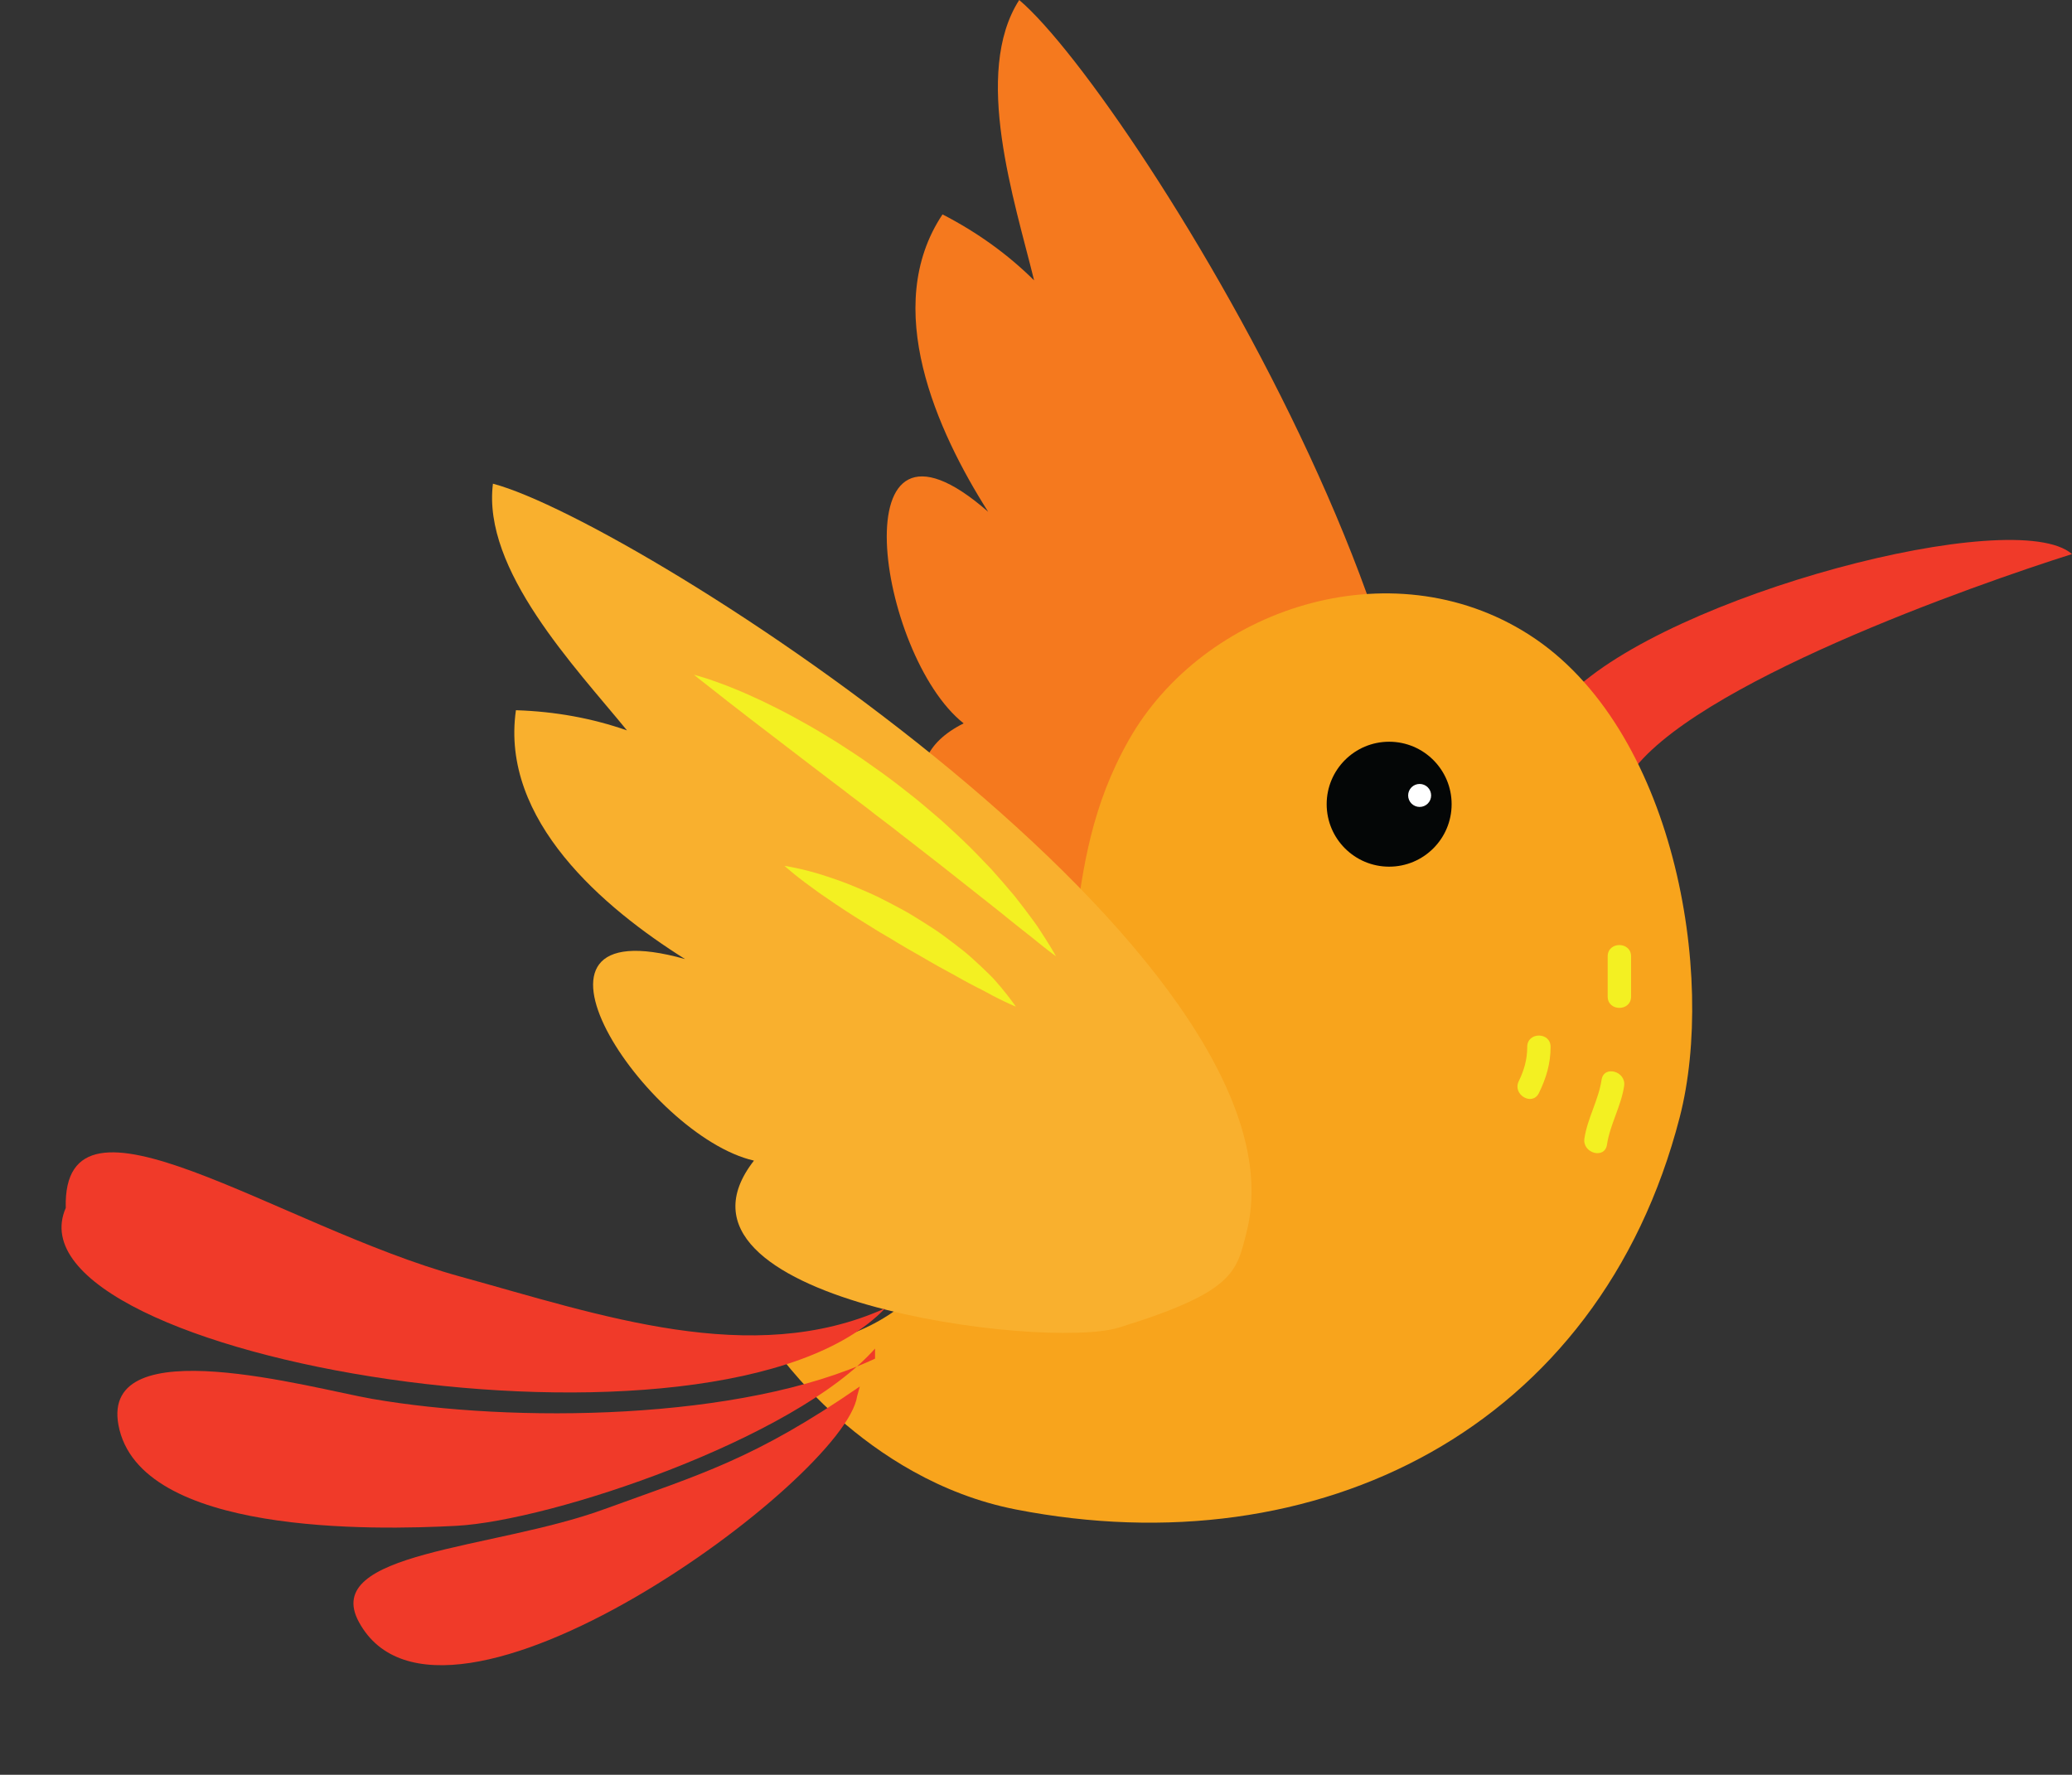
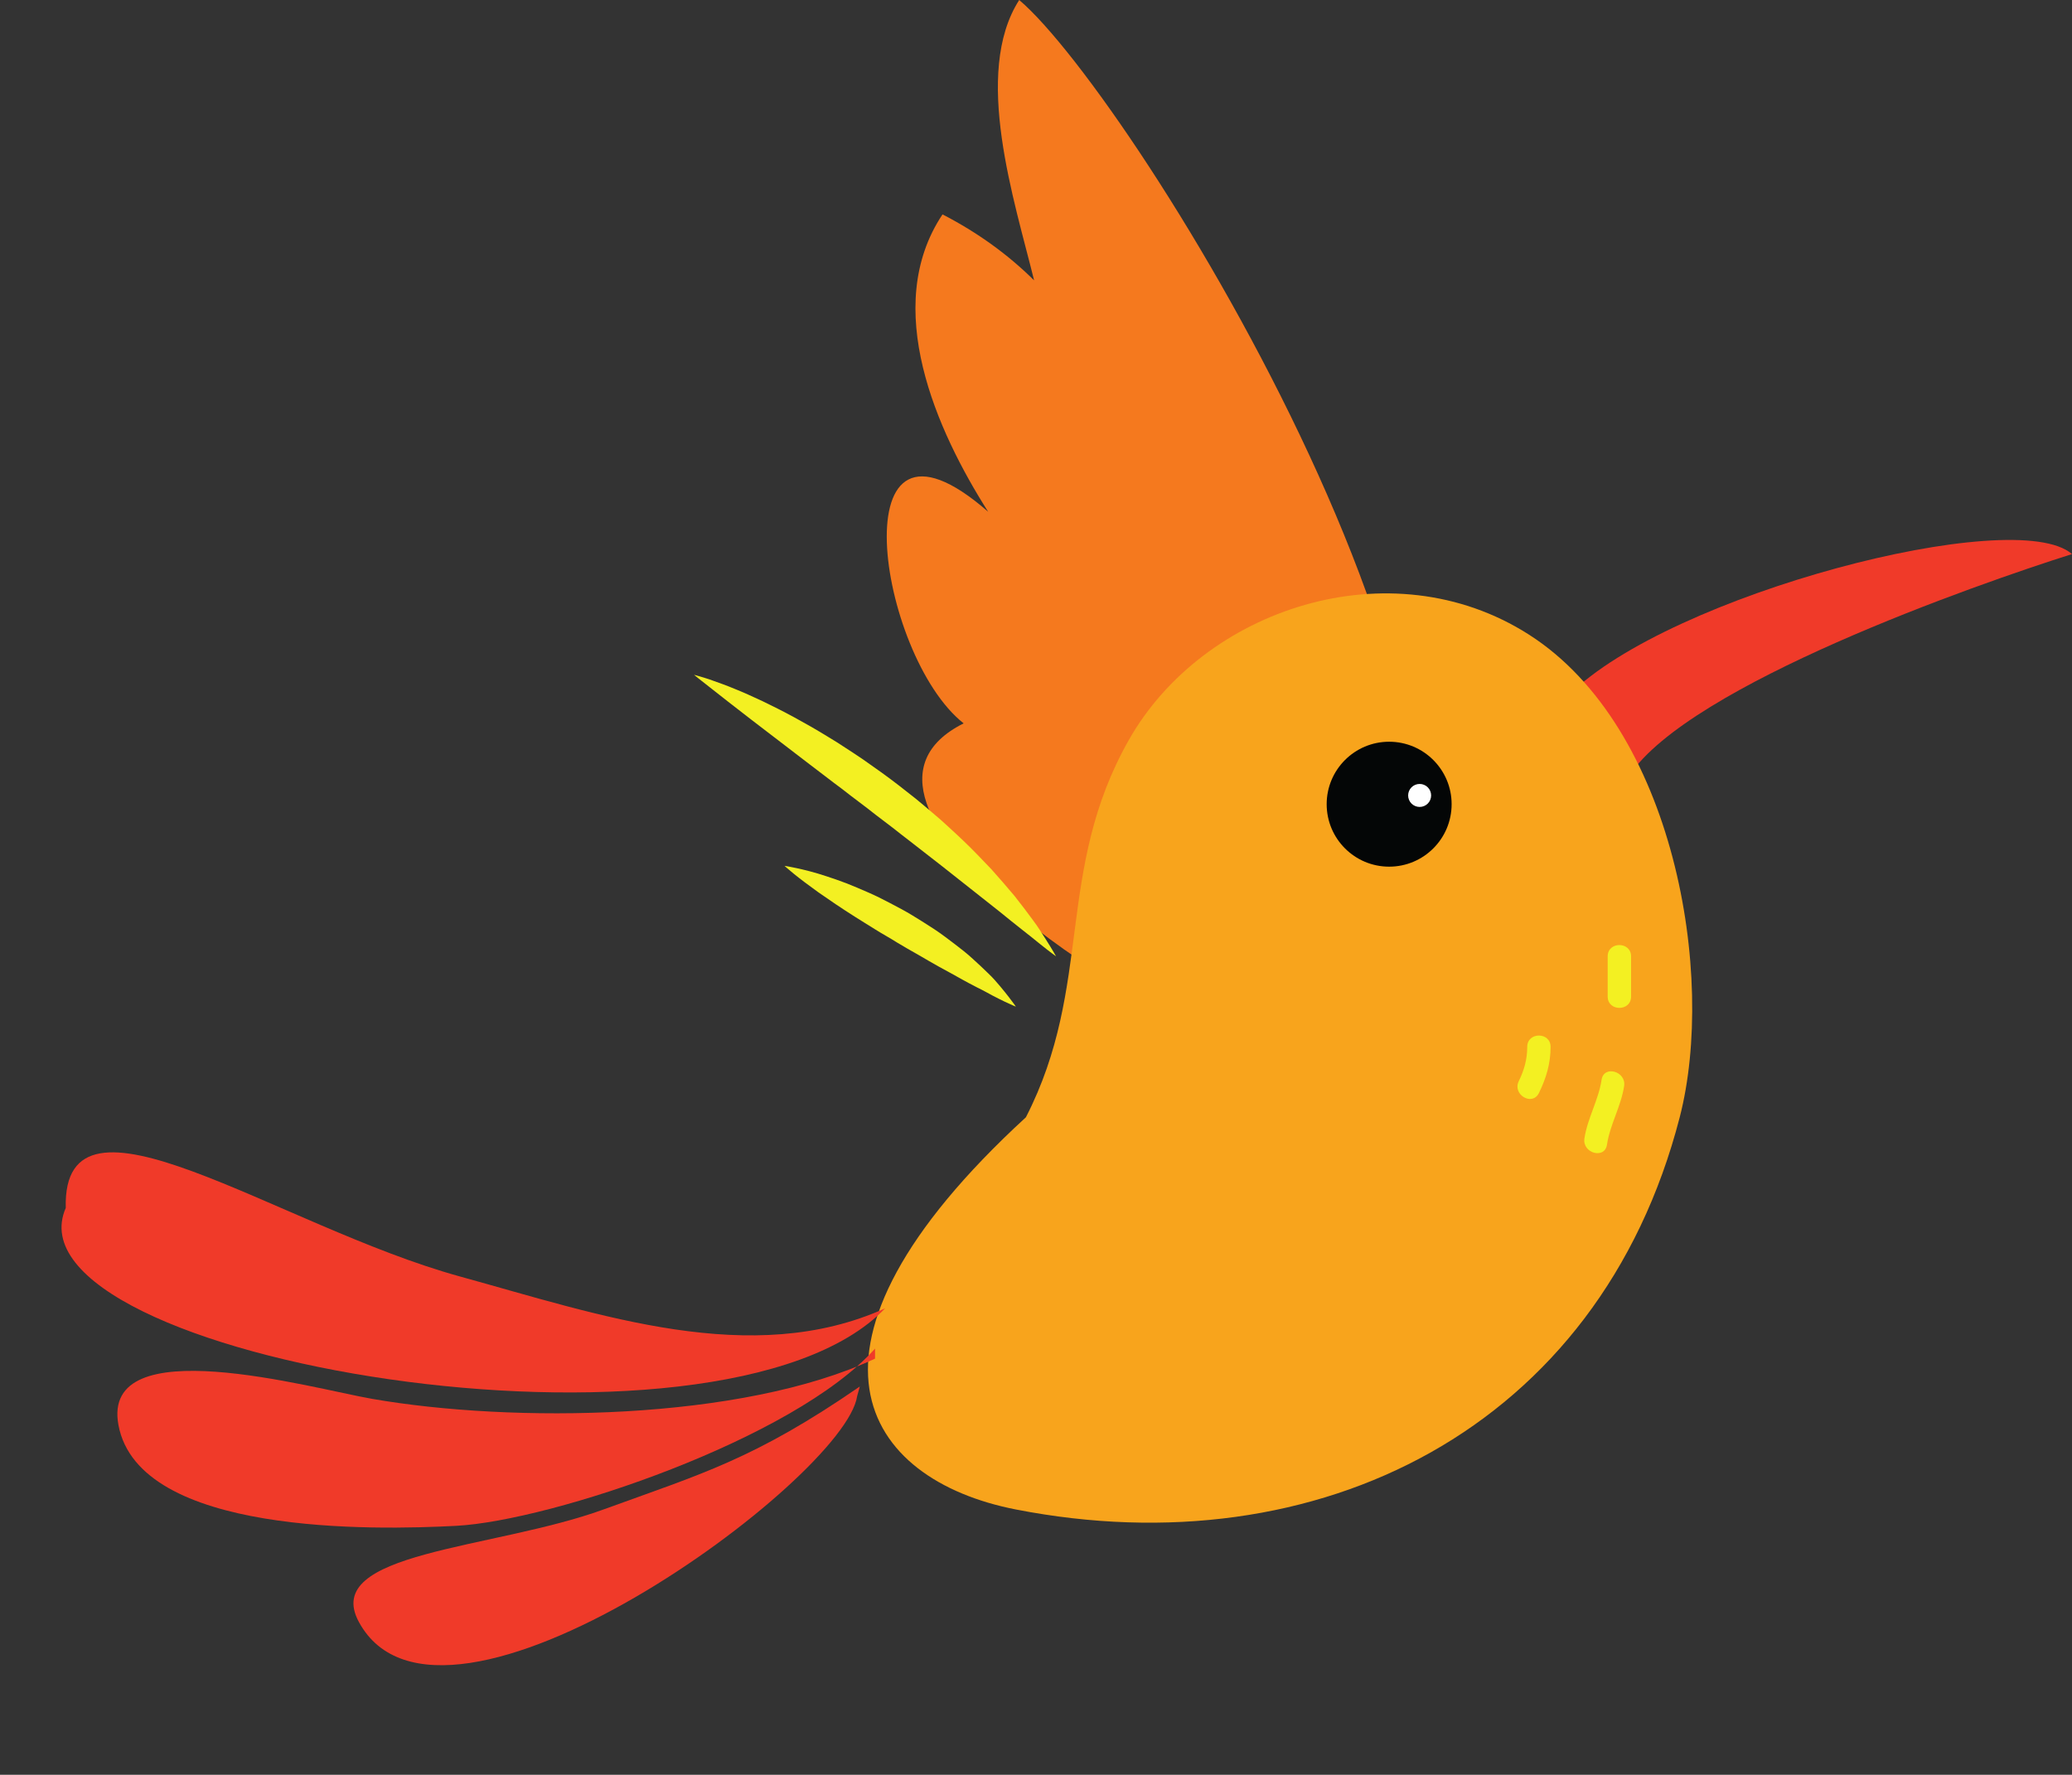
<svg xmlns="http://www.w3.org/2000/svg" height="2207.3" preserveAspectRatio="xMidYMid meet" version="1.0" viewBox="173.5 464.5 2576.5 2207.3" width="2576.5" zoomAndPan="magnify">
  <rect x="173.5" y="464.5" width="2576.5" height="2207.3" fill="#333333" stroke="none" />
  <g>
    <g id="change1_1">
      <path d="M 1440.875 464.504 C 1382.547 555.438 1435.105 714.195 1459.387 813.172 C 1426.816 780.973 1389.266 753.734 1345.508 731.148 C 1268.816 846.289 1338.457 1000.551 1402.266 1100.988 C 1214.469 936.758 1264.277 1279.082 1371.777 1364.137 C 1175.926 1462.105 1595.621 1732.523 1691.859 1746.703 C 1841.473 1768.781 1854.211 1746.805 1886.379 1708.145 C 2111.168 1437.93 1583.707 585.414 1440.875 464.504" fill="#f5791e" />
    </g>
    <g id="change2_1">
      <path d="M 2124.641 1328.707 L 2199.668 1428.766 C 2274.711 1316.195 2629.359 1191.762 2750.004 1153.598 C 2679.398 1091.715 2249.707 1203.641 2124.641 1328.707" fill="#f03a29" />
    </g>
    <g id="change3_1">
-       <path d="M 2074.598 1253.676 C 1902.27 1143.684 1669.391 1221.734 1577.082 1384.988 C 1485 1547.859 1533.422 1689.762 1449.211 1854.023 C 1375.207 1998.402 1325.168 2133.754 1136.539 2141.281 C 1136.539 2141.281 1246.898 2304.754 1436.711 2341.812 C 1811.93 2415.09 2162.148 2241.762 2262.203 1854.023 C 2307.707 1677.695 2255.617 1369.219 2074.598 1253.676" fill="#f8a41c" />
+       <path d="M 2074.598 1253.676 C 1902.27 1143.684 1669.391 1221.734 1577.082 1384.988 C 1485 1547.859 1533.422 1689.762 1449.211 1854.023 C 1136.539 2141.281 1246.898 2304.754 1436.711 2341.812 C 1811.93 2415.09 2162.148 2241.762 2262.203 1854.023 C 2307.707 1677.695 2255.617 1369.219 2074.598 1253.676" fill="#f8a41c" />
    </g>
    <g id="change4_1">
-       <path d="M 786.469 1066.055 C 772.926 1173.238 888.645 1293.949 953.141 1372.875 C 909.887 1357.82 864.266 1349.359 815.047 1347.793 C 795.348 1484.746 924.559 1594.02 1025.367 1657.273 C 785.172 1589.773 977.379 1877.402 1111.027 1907.953 C 976.344 2080.633 1471.543 2144.242 1564.539 2115.66 C 1709.086 2071.234 1711.129 2045.922 1723.539 1997.184 C 1810.281 1656.559 967.418 1113.785 786.469 1066.055" fill="#f9b02e" />
-     </g>
+       </g>
    <g id="change2_2">
      <path d="M 745.582 2052.078 C 519.098 1989.762 250.73 1795.051 255.266 1966.789 C 173.461 2154.211 1069.309 2305.871 1274.121 2091.672 C 1108.129 2166.539 918.734 2099.73 745.582 2052.078" fill="#f03a29" />
    </g>
    <g id="change2_3">
      <path d="M 1261.609 2154.211 C 1094.828 2232.16 809.629 2234.398 636.23 2204.238 C 561.082 2191.16 298.535 2116.68 320.781 2236.762 C 346.25 2374.199 639.547 2367.539 740.941 2362.148 C 859.426 2355.828 1161.551 2254.27 1261.609 2141.699 L 1261.609 2154.211" fill="#f03a29" />
    </g>
    <g id="change2_4">
      <path d="M 923.906 2341.809 C 786.324 2391.852 572.016 2394.051 619.828 2481.852 C 723.289 2671.82 1224.09 2304.301 1239.34 2200.922 L 1242.66 2188.859 C 1111.52 2279.281 1046.031 2297.41 923.906 2341.809" fill="#f03a29" />
    </g>
    <g id="change5_1">
      <path d="M 2172.637 1653.906 C 2172.637 1670.574 2172.637 1687.258 2172.637 1703.938 C 2172.637 1722.676 2201.707 1722.676 2201.707 1703.938 C 2201.707 1687.258 2201.707 1670.574 2201.707 1653.906 C 2201.707 1635.16 2172.637 1635.16 2172.637 1653.906" fill="#f3f022" />
    </g>
    <g id="change5_2">
      <path d="M 2072.582 1766.465 C 2072.57 1781.957 2068.883 1795.168 2062.047 1809.168 C 2053.875 1825.938 2078.938 1840.688 2087.152 1823.836 C 2096.23 1805.227 2101.633 1787.207 2101.645 1766.465 C 2101.656 1747.715 2072.582 1747.727 2072.582 1766.465" fill="#f3f022" />
    </g>
    <g id="change5_3">
      <path d="M 2165.043 1807.402 C 2161.242 1832.73 2147.516 1855.09 2143.703 1880.41 C 2140.941 1898.75 2168.961 1906.633 2171.75 1888.141 C 2175.551 1862.82 2189.277 1840.461 2193.09 1815.133 C 2195.84 1796.793 2167.844 1788.91 2165.043 1807.402" fill="#f3f022" />
    </g>
    <g id="change5_4">
      <path d="M 1036.465 1303.707 C 1036.465 1303.707 1038.676 1304.332 1042.793 1305.488 C 1046.852 1306.809 1052.961 1308.309 1060.41 1311.148 C 1067.945 1313.824 1077.168 1317.059 1087.363 1321.359 C 1097.699 1325.469 1109.031 1330.66 1121.406 1336.395 C 1133.652 1342.328 1146.902 1348.863 1160.586 1356.336 C 1174.27 1363.766 1188.582 1371.883 1203.035 1380.82 C 1210.371 1385.141 1217.656 1389.781 1224.941 1394.621 C 1232.289 1399.367 1239.699 1404.215 1247.055 1409.254 C 1261.656 1419.523 1276.527 1429.941 1290.859 1441.078 C 1297.984 1446.664 1305.125 1452.262 1312.242 1457.852 C 1319.277 1463.535 1326.062 1469.457 1332.891 1475.23 C 1339.75 1480.965 1346.461 1486.73 1352.828 1492.789 C 1359.27 1498.738 1365.684 1504.566 1371.812 1510.48 C 1384.152 1522.219 1395.445 1534.301 1406.246 1545.559 C 1416.738 1557.172 1426.332 1568.453 1435.113 1578.871 C 1443.637 1589.559 1451.121 1599.633 1457.707 1608.551 C 1464.422 1617.344 1469.375 1625.805 1473.754 1632.457 C 1478.117 1639.125 1481.219 1644.621 1483.453 1648.23 C 1485.598 1651.949 1486.73 1653.914 1486.73 1653.914 C 1486.73 1653.914 1484.879 1652.551 1481.434 1650 C 1478.074 1647.359 1472.953 1643.664 1466.867 1638.648 C 1460.652 1633.734 1453.391 1627.562 1444.656 1620.914 C 1435.988 1614.18 1426.508 1606.398 1416.121 1598.008 C 1395.227 1581.484 1370.844 1562.23 1344.723 1541.586 C 1331.633 1531.406 1318.113 1520.875 1304.375 1510.176 C 1297.496 1504.828 1290.492 1499.551 1283.645 1494.016 C 1276.633 1488.676 1269.598 1483.328 1262.551 1477.969 C 1248.754 1466.895 1234.316 1456.633 1220.676 1445.781 C 1206.617 1435.457 1193.191 1424.719 1179.848 1414.789 C 1153.344 1394.477 1128.605 1375.523 1107.406 1359.281 C 1086.148 1342.984 1068.477 1328.984 1056.094 1319.266 C 1049.84 1314.344 1044.926 1310.492 1041.574 1307.852 C 1038.246 1305.145 1036.465 1303.707 1036.465 1303.707" fill="#f3f022" />
    </g>
    <g id="change5_5">
      <path d="M 1436.711 1716.449 C 1436.711 1716.449 1431.551 1714.441 1423 1710.328 C 1418.75 1708.238 1413.531 1705.781 1407.762 1702.691 C 1401.98 1699.621 1395.551 1695.941 1388.441 1692.531 C 1381.41 1688.93 1373.922 1684.949 1366.172 1680.602 C 1358.57 1676.121 1350.059 1671.809 1341.551 1667.031 C 1332.949 1662.34 1324.379 1657.129 1315.48 1652.051 C 1306.488 1647.109 1297.559 1641.781 1288.621 1636.48 C 1279.859 1630.879 1270.629 1625.98 1261.961 1620.488 C 1253.148 1615.219 1244.73 1609.59 1236.34 1604.488 C 1219.738 1594 1204.5 1583.602 1191.449 1574.488 C 1185 1569.75 1179.102 1565.41 1173.859 1561.559 C 1168.621 1557.691 1164.16 1554.051 1160.461 1551.102 C 1153.09 1545.16 1149.039 1541.34 1149.039 1541.34 C 1149.039 1541.34 1154.52 1542.09 1163.789 1544.141 C 1173.09 1546.129 1186.262 1549.309 1201.512 1554.41 C 1209.148 1556.941 1217.422 1559.711 1226 1563.031 C 1234.531 1566.43 1243.488 1570.148 1252.641 1574.219 C 1261.852 1578.191 1271.109 1582.828 1280.422 1587.73 C 1289.75 1592.602 1299.211 1597.551 1308.359 1603.148 C 1317.461 1608.789 1326.59 1614.379 1335.379 1620.211 C 1344.18 1626 1352.449 1632.398 1360.469 1638.461 C 1368.488 1644.559 1376.129 1650.5 1383.039 1656.93 C 1390 1663.199 1396.41 1669.25 1402.219 1674.922 C 1408.141 1680.5 1412.91 1686.078 1417.121 1691.102 C 1421.371 1696.078 1424.879 1700.648 1427.82 1704.359 C 1433.66 1711.828 1436.711 1716.449 1436.711 1716.449" fill="#f3f022" />
    </g>
    <g id="change6_1">
      <path d="M 1978.574 1464.66 C 1978.574 1507.582 1943.785 1542.359 1900.879 1542.359 C 1857.98 1542.359 1823.191 1507.582 1823.191 1464.66 C 1823.191 1421.766 1857.98 1386.977 1900.879 1386.977 C 1943.785 1386.977 1978.574 1421.766 1978.574 1464.66" fill="#040606" />
    </g>
    <g id="change7_1">
      <path d="M 1953.098 1453.793 C 1953.098 1461.676 1946.699 1468.074 1938.793 1468.074 C 1930.906 1468.074 1924.496 1461.676 1924.496 1453.793 C 1924.496 1445.898 1930.906 1439.484 1938.793 1439.484 C 1946.699 1439.484 1953.098 1445.898 1953.098 1453.793" fill="#fff" />
    </g>
  </g>
</svg>